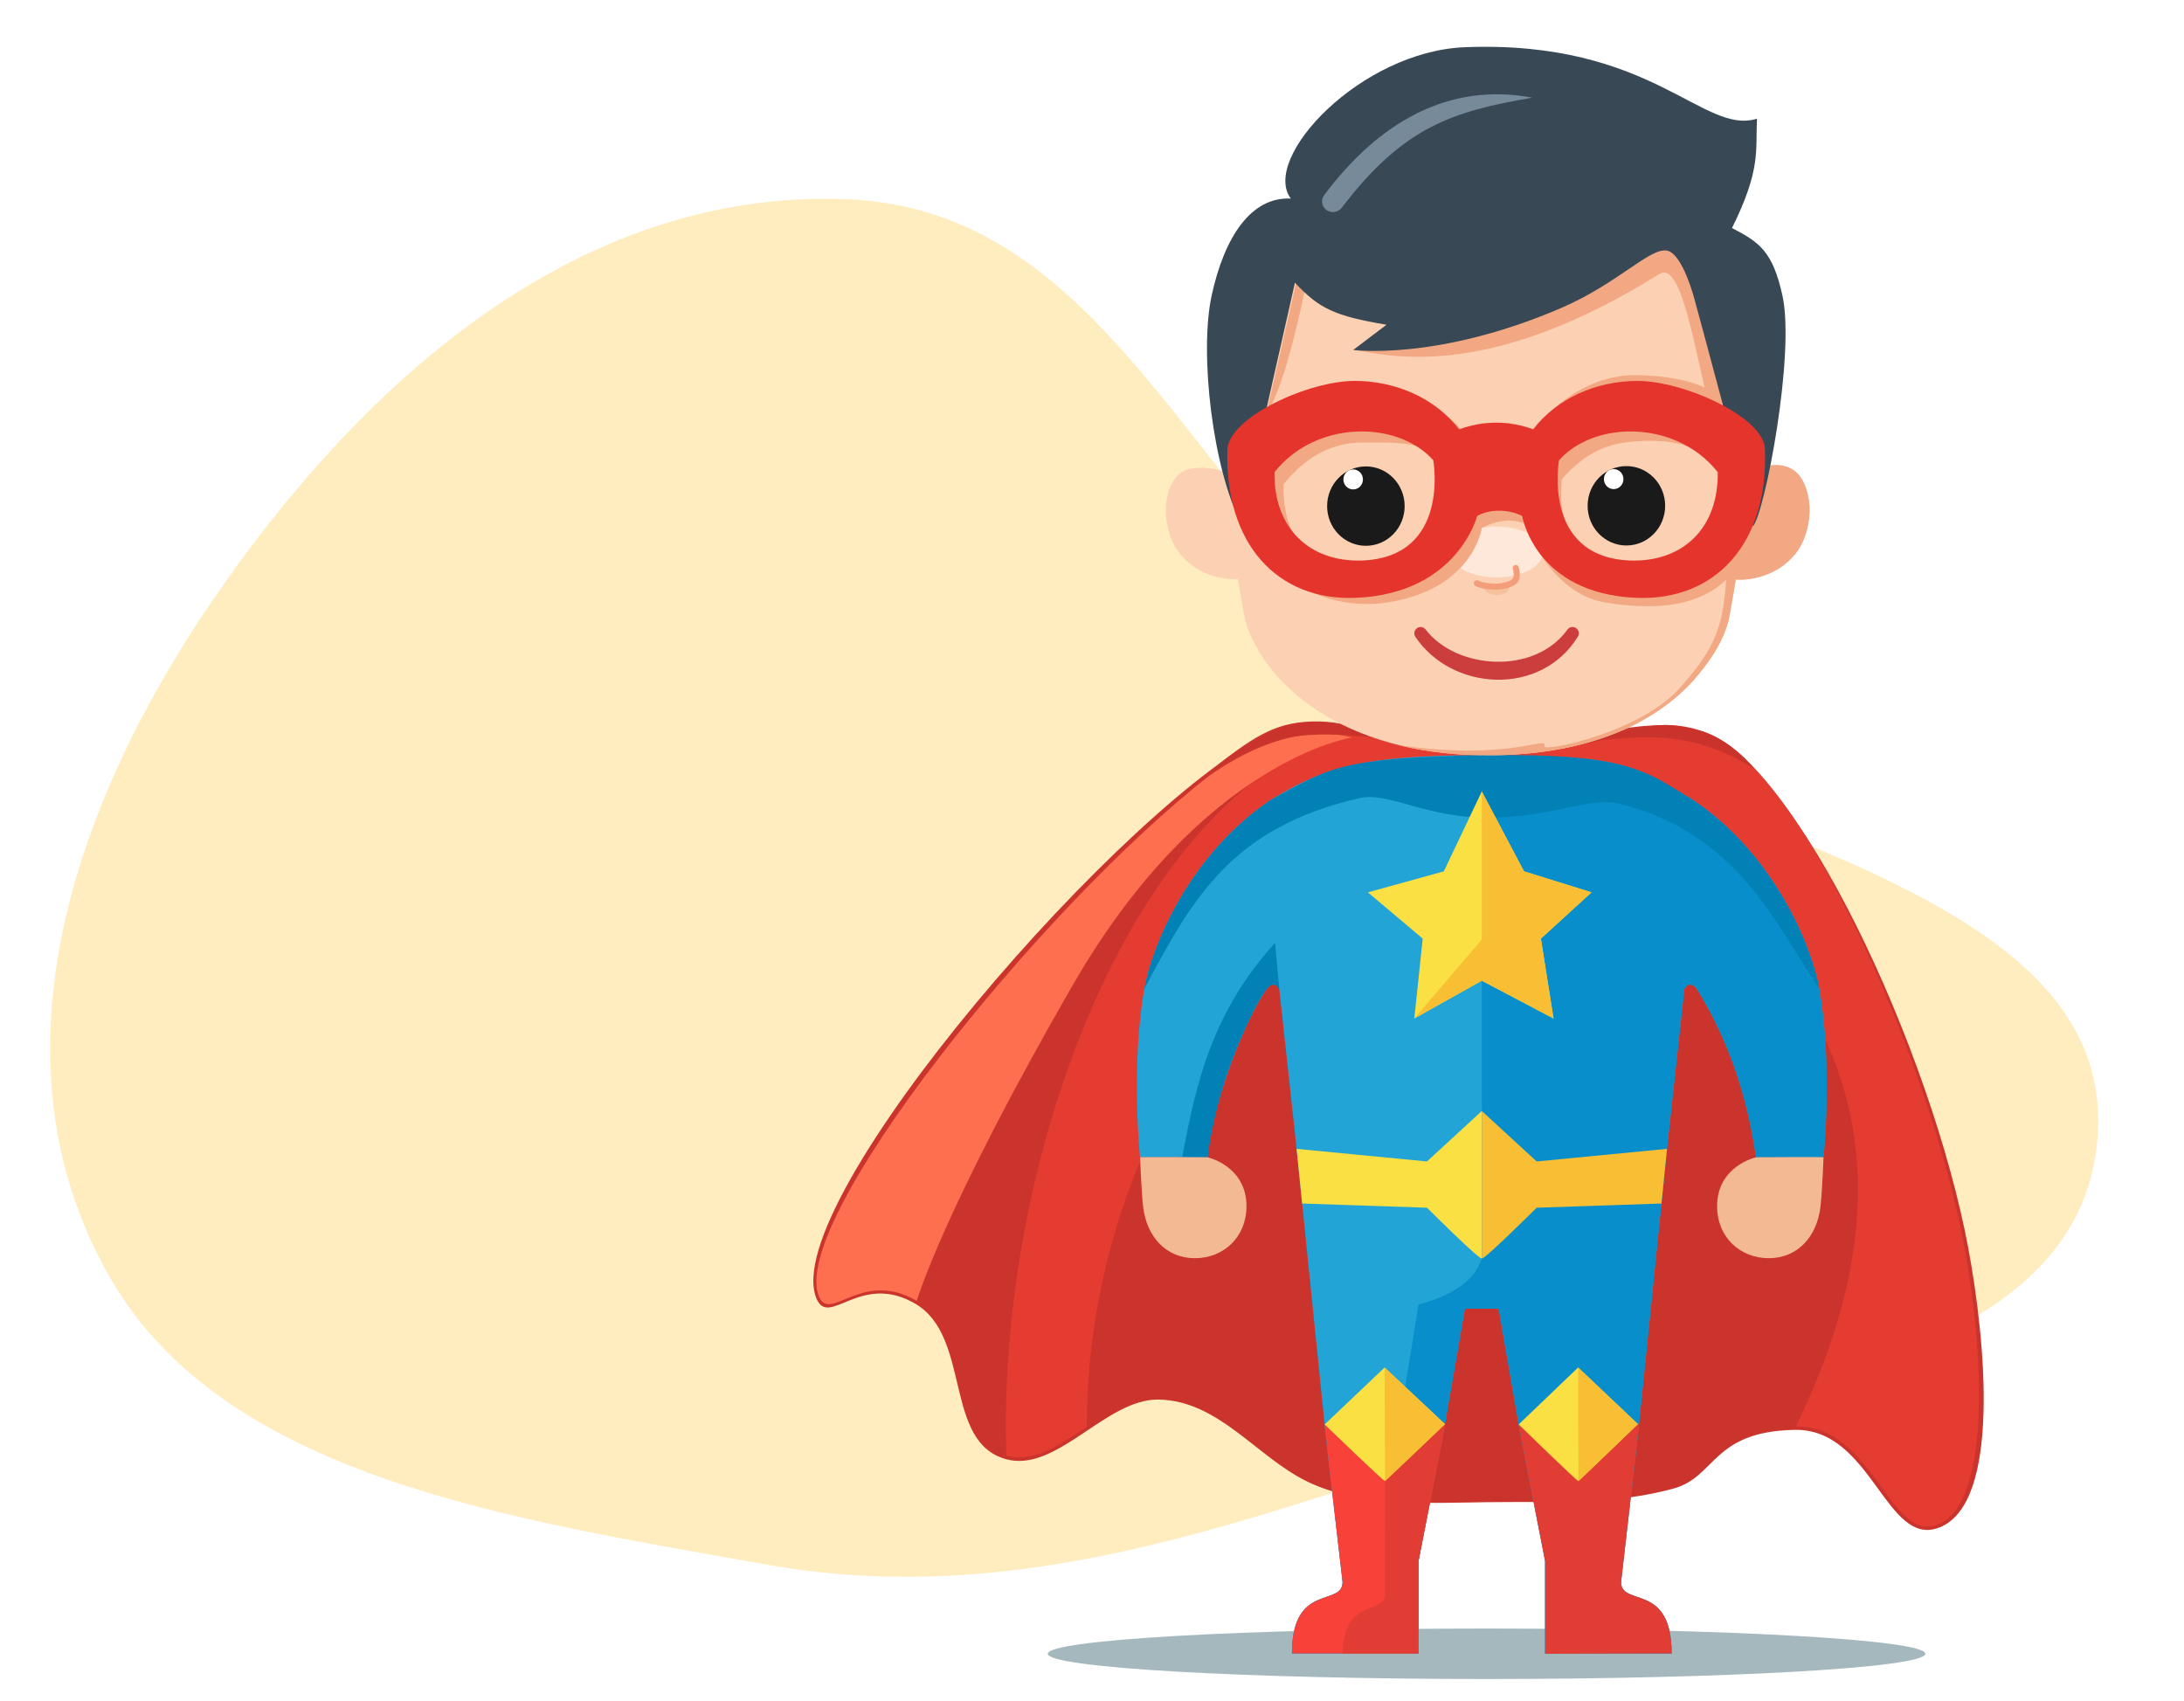
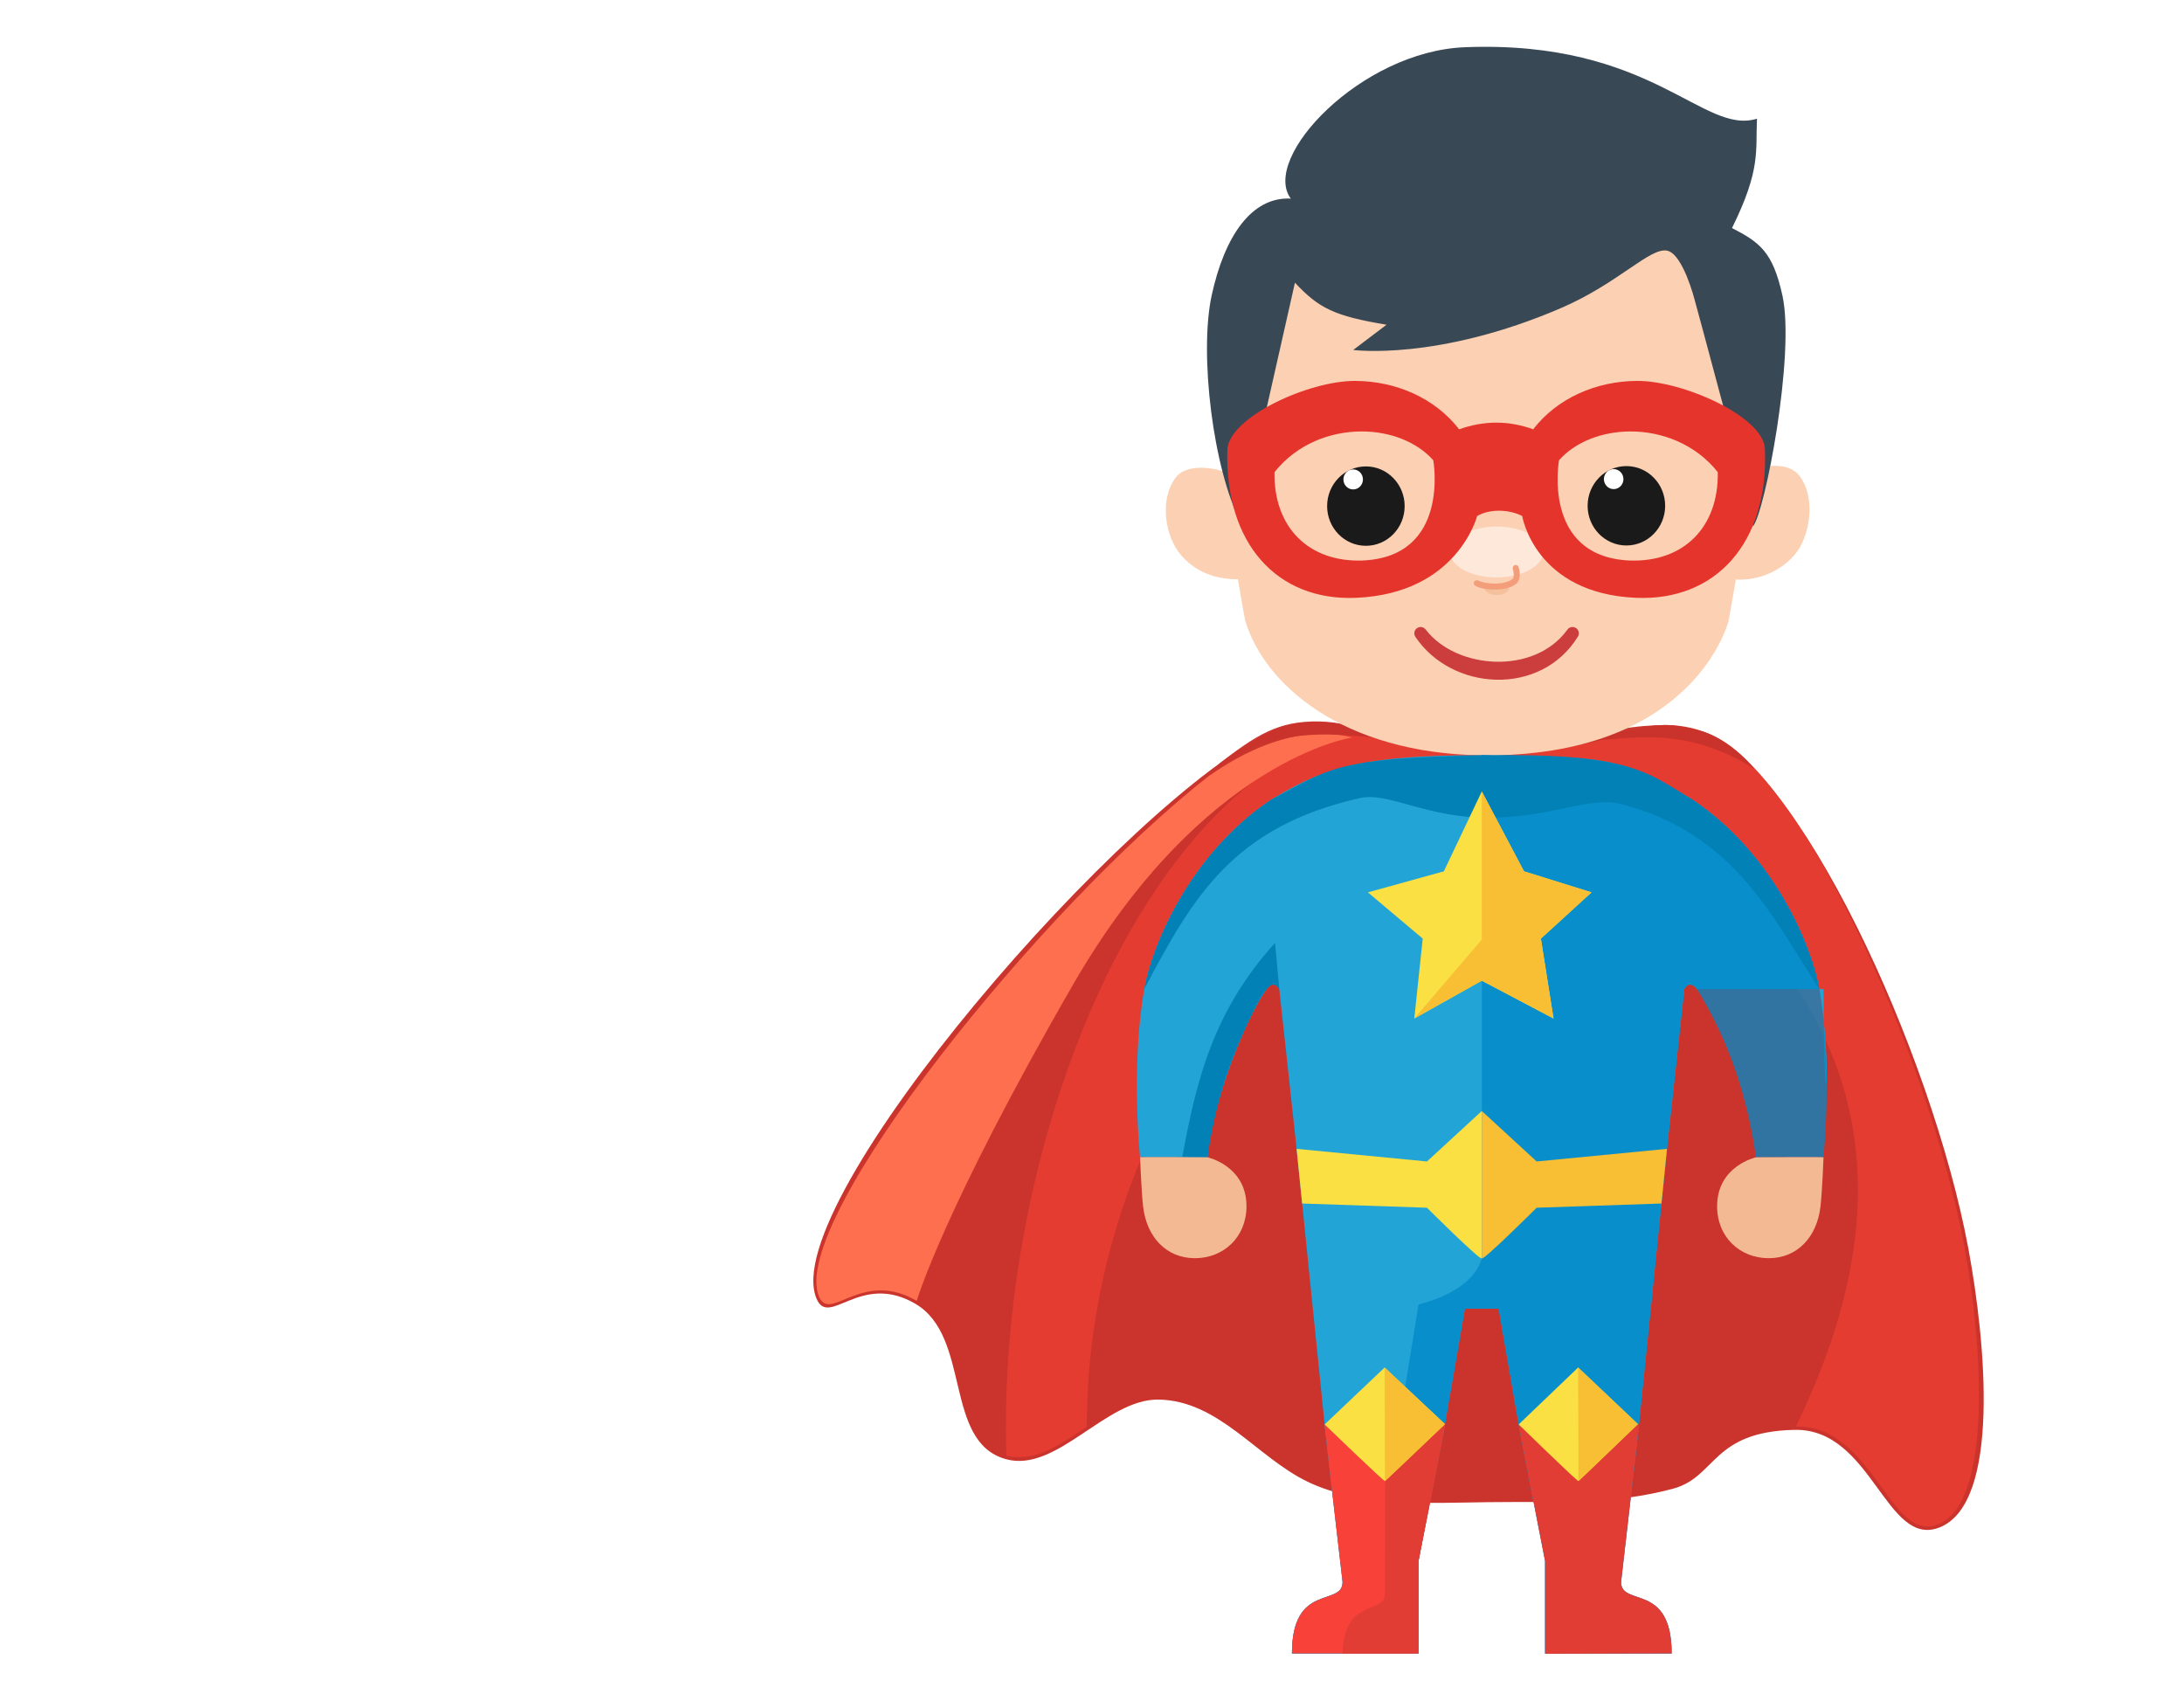
<svg xmlns="http://www.w3.org/2000/svg" width="804" height="626" viewBox="0 0 804 626" fill="none">
-   <path fill-rule="evenodd" clip-rule="evenodd" d="M772.173 418.812C779.974 318.948 600.1 305.191 511.768 238.882C438.534 183.907 407.144 77.205 311.961 73.34C209.294 69.172 130.044 145.238 78.068 221.273C26.811 296.256 -5.418 390.416 40.548 470.386C83.027 544.291 189.741 559.368 281.899 575.893C353.903 588.804 419.44 572.297 487.426 550.515C593.779 516.44 764.403 518.288 772.173 418.812Z" fill="#FFEDBF" />
-   <path d="M547.243 618.057C636.451 618.057 708.768 613.899 708.768 608.77C708.768 603.641 636.451 599.483 547.243 599.483C458.036 599.483 385.719 603.641 385.719 608.77C385.719 613.899 458.036 618.057 547.243 618.057Z" fill="#A5B8BE" />
  <path d="M550.349 278.032C526.198 277.886 490.799 258.77 468.861 268.838C415.679 293.244 285.723 442.779 300.592 478.049C305.167 488.901 316.758 468.11 336.935 479.907C357.743 492.073 347.181 530.949 370.482 537.177C389.091 542.151 407.13 514.961 426.395 515.198C448.614 515.471 462.649 536.379 481.283 545.396C500.863 554.87 526.435 553.216 547.538 552.965C574.556 552.644 593.819 553.92 615.875 548.012C631.886 543.724 630.052 526.989 660.605 526.342C689.194 525.737 694.292 570.091 714.033 562.252C736.481 553.338 731.111 494.459 724.594 459.475C711.148 387.297 661.352 278.967 625.533 268.968C602.951 262.665 573.8 278.172 550.349 278.032Z" fill="#CA342C" />
  <path d="M612.707 266.885C595.837 267.366 602.663 273.108 553.455 278.036C687.831 344.311 707.972 428.88 661.11 525.143C689.699 524.538 695.737 568.465 713.538 561.103C733.748 552.744 729.736 494.256 723.219 459.272C709.773 387.094 660.144 276.559 625.533 268.968C621.239 268.027 617.322 266.754 612.707 266.885Z" fill="#E53C32" />
  <path d="M500.504 267.768C417.77 288.88 366.927 425.413 370.483 535.9C382.074 538.452 390.749 531.041 400.073 525.248C400.243 419.442 465.203 335.656 542.39 278.032C526.582 276.085 509.083 275.488 500.504 267.768Z" fill="#E53C32" />
  <path d="M445.26 285.471C383.592 333.474 289.898 449.759 301.525 477.338C305.591 486.981 317.307 467.07 337.484 478.867C337.484 478.867 347.128 445.513 394.964 362.549C442.8 279.584 497.712 271.486 497.712 271.486C471.712 264.543 445.49 285.703 445.26 285.471Z" fill="#FE6F4F" />
  <path d="M485.682 265.573C470.487 265.286 462.462 270.593 448.342 281.464C472.107 266.418 494.061 270.721 507.934 271.679C506.494 271.667 496.911 267.111 496.911 267.111C492.903 266.131 489.188 265.639 485.682 265.573ZM612.708 266.885C608.762 266.898 601.192 267.4 596.69 268.44C596.69 268.44 590.872 272.418 589.432 272.43C603.305 271.472 622.131 268.048 645.897 283.095C637.497 273.015 626.799 266.838 612.708 266.885Z" fill="#CA342C" fill-opacity="0.973" />
  <path d="M545.151 72.195C475.554 71.007 449.985 113.345 449.985 164.106C449.985 166.895 450.152 170.122 450.412 173.561C444.836 171.694 436.212 171.109 432.736 175.885C426.438 184.54 429.406 197.729 434.29 203.746C439.53 210.203 446.942 213.283 455.709 213.234C457.132 221.633 458.355 228.332 458.355 228.332C465.309 251.835 494.193 277.413 545.657 278.039C546.833 278.054 548.021 278.055 549.22 278.043C624.363 277.287 636.361 228.512 636.361 228.512C636.361 228.512 637.591 221.775 639.021 213.331C647.492 213.802 655.843 210.155 661.045 203.746C665.928 197.729 668.888 183.787 662.479 175.213C658.642 170.079 649.957 171.087 644.355 173.202C644.591 169.959 644.731 166.936 644.731 164.286C644.731 113.815 619.434 71.689 550.733 72.378C548.897 72.302 547.06 72.228 545.151 72.195Z" fill="#FCD0B3" />
-   <path d="M545.657 278.039C498.312 277.738 484.964 284.109 467.84 294.444C437.765 314.607 424.007 348.456 421.247 364.097C416.195 392.715 419.693 426.011 419.693 426.011H444.543C446.181 405.968 458.521 374.932 466.287 364.097C467.099 362.758 469.417 361.181 470.946 364.097L477.159 421.367L488.031 528.168L494.243 582.343C494.243 591.63 475.606 582.343 475.606 608.656H522.199V574.604L531.518 526.621L539.284 481.733H551.709L559.474 526.621L568.793 574.604V608.656H615.387C615.387 582.343 596.749 591.63 596.749 582.343L602.962 528.168L613.834 421.367L620.046 364.097C621.576 361.181 623.894 362.758 624.705 364.097C636.69 383.428 643.33 404.234 646.449 426.011H671.299C671.299 426.011 674.797 392.715 669.746 364.097C666.985 348.456 653.228 314.607 623.152 294.444C598.11 279.33 593.002 278.341 545.657 278.039Z" fill="#22A4D6" />
+   <path d="M545.657 278.039C498.312 277.738 484.964 284.109 467.84 294.444C437.765 314.607 424.007 348.456 421.247 364.097C416.195 392.715 419.693 426.011 419.693 426.011H444.543C446.181 405.968 458.521 374.932 466.287 364.097C467.099 362.758 469.417 361.181 470.946 364.097L477.159 421.367L488.031 528.168L494.243 582.343C494.243 591.63 475.606 582.343 475.606 608.656H522.199V574.604L531.518 526.621L539.284 481.733H551.709L559.474 526.621L568.793 574.604V608.656H615.387C615.387 582.343 596.749 591.63 596.749 582.343L602.962 528.168L613.834 421.367L620.046 364.097C621.576 361.181 623.894 362.758 624.705 364.097H671.299C671.299 426.011 674.797 392.715 669.746 364.097C666.985 348.456 653.228 314.607 623.152 294.444C598.11 279.33 593.002 278.341 545.657 278.039Z" fill="#22A4D6" />
  <path opacity="0.756" d="M545.496 463.159C542.39 473.994 528.412 478.637 522.199 480.185L514.433 528.168H488.03L494.243 582.343C494.243 591.63 475.605 582.343 475.605 608.656H522.199V574.604L531.518 526.621L539.283 481.733H551.708L559.474 526.621L568.793 574.604V608.656H615.386C615.386 582.343 596.749 591.63 596.749 582.343L602.961 528.168L613.833 421.367L620.046 364.097C621.575 361.181 623.894 362.758 624.705 364.097C636.689 383.428 643.329 404.234 646.449 426.011H671.299C671.299 426.011 674.797 392.715 669.746 364.097C666.985 348.456 653.228 314.607 623.152 294.444C606.028 284.109 574.267 280.037 545.496 277.863V463.159Z" fill="#0089C7" />
  <path d="M603.371 524.458C601.215 544.107 598.97 563.123 596.769 582.456C596.947 591.622 615.389 582.341 615.387 608.656L568.813 608.77V574.717C568.798 574.527 558.887 524.164 559.081 524.344L603.371 524.458Z" fill="#E23D35" />
  <path d="M487.642 524.344C489.671 543.831 492.043 563.01 494.244 582.343C494.244 591.63 475.606 582.343 475.606 608.656L522.2 608.656V574.604C522.215 574.414 532.077 524.308 531.932 524.231L487.642 524.344Z" fill="#F84138" />
  <path d="M509.991 524.174L509.794 586.862C509.794 594.351 494.726 588.049 494.21 608.656H522.2V574.604C525.444 557.813 529.043 541.115 531.932 524.231L509.991 524.174Z" fill="#E23D35" />
  <path d="M467.84 294.444C437.764 314.607 424.007 348.456 421.246 364.097C439.28 329.755 454.216 304.358 500.455 293.812C511.289 291.341 525.052 301.247 548.605 301.005C572.157 300.762 585.055 292.993 596.749 295.991C638.659 306.738 652.753 338.196 669.745 364.097C666.985 348.456 653.227 314.607 623.152 294.444C606.15 284.042 599.878 277.116 545.656 278.039C491.435 278.963 489.261 283.075 467.84 294.444Z" fill="#0281B6" />
  <path d="M545.496 291.337L561.027 320.746L585.877 328.485L567.239 345.511L571.899 374.92L545.496 360.99L520.646 374.92L523.752 345.511L503.562 328.485L531.518 320.746L545.496 291.337Z" fill="#FAE043" />
  <path d="M545.495 291.337L561.027 320.746L585.877 328.485L567.239 345.511L571.898 374.92L545.495 360.99L520.646 374.92L545.495 345.875V291.337Z" fill="#F8BF34" />
  <path d="M477.315 422.904L479.364 443.026L525.306 444.574C525.306 444.574 545.496 464.696 545.496 463.148V408.973L525.306 427.547L477.315 422.904Z" fill="#FAE043" />
  <path d="M613.677 422.904L611.629 443.026L565.687 444.574C565.687 444.574 545.496 464.696 545.496 463.148V408.973L565.687 427.547L613.677 422.904Z" fill="#F8BF34" />
  <path d="M509.847 545.183C509.627 545.594 487.642 524.344 487.642 524.344L509.726 503.392L531.932 524.231L509.847 545.183Z" fill="#FAE043" />
  <path d="M509.847 545.184L509.727 503.392L531.932 524.231C531.932 524.231 509.89 545.362 509.847 545.184Z" fill="#F8BF34" />
  <path d="M581.08 545.183C580.862 545.594 559.08 524.344 559.08 524.344L580.961 503.392L602.961 524.231L581.08 545.183Z" fill="#FAE043" />
  <path d="M581.08 545.184L580.961 503.392L602.961 524.231C602.961 524.231 581.123 545.362 581.08 545.184Z" fill="#F8BF34" />
  <path d="M470.946 364.097L469.393 347.07C446.618 372.241 440.412 397.655 435.225 426.011H444.543C445.475 418.89 447.75 407.245 451.377 396.292C454.546 386.721 458.841 377.39 461.628 371.836C467.84 359.453 469.393 362.239 470.946 364.097Z" fill="#0281B6" />
  <g opacity="0.5" filter="url(#filter0_f_3764_9503)">
    <path d="M550.935 212.564C560.387 212.564 568.05 208.371 568.05 203.199C568.05 198.026 560.387 193.833 550.935 193.833C541.482 193.833 533.819 198.026 533.819 203.199C533.819 208.371 541.482 212.564 550.935 212.564Z" fill="white" />
  </g>
  <path d="M502.826 200.915C510.707 200.915 517.096 194.373 517.096 186.303C517.096 178.232 510.707 171.69 502.826 171.69C494.945 171.69 488.556 178.232 488.556 186.303C488.556 194.373 494.945 200.915 502.826 200.915Z" fill="#1A1A1A" />
  <path d="M498.146 180.165C500.132 180.165 501.742 178.516 501.742 176.483C501.742 174.449 500.132 172.8 498.146 172.8C496.16 172.8 494.55 174.449 494.55 176.483C494.55 178.516 496.16 180.165 498.146 180.165Z" fill="white" />
  <path d="M598.724 200.798C606.606 200.798 612.995 194.256 612.995 186.185C612.995 178.115 606.606 171.573 598.724 171.573C590.843 171.573 584.454 178.115 584.454 186.185C584.454 194.256 590.843 200.798 598.724 200.798Z" fill="#1A1A1A" />
  <path d="M594.043 180.048C596.03 180.048 597.64 178.399 597.64 176.365C597.64 174.332 596.03 172.683 594.043 172.683C592.057 172.683 590.447 174.332 590.447 176.365C590.447 178.399 592.057 180.048 594.043 180.048Z" fill="white" />
-   <path d="M597.658 83.206C559.1 83.458 530.825 111.301 498.903 128.824C514.608 131.781 549.714 138.924 610.727 100.963C617.831 96.154 622.299 119.832 626.958 140.216C627.164 141.118 627.304 141.742 627.501 142.602C619.729 139.24 610.577 138.111 601.409 138.111C588.333 138.111 573.376 145.843 564.134 159.781C555.45 156.573 548.464 156.443 539.284 159.781C530.551 148.273 513.709 142.804 498.903 142.755C482.122 142.699 465.325 154.48 453.595 171.796C453.049 205.716 483.072 226.381 511.328 221.695C542.592 216.509 545.496 194.319 545.496 194.319C551.709 191.223 556.368 191.094 561.028 192.548C561.028 192.548 570.406 218.236 590.537 221.695C612.306 225.435 626.567 221.898 635.448 213.43C634.371 229.19 632.124 237.919 619.049 252.482C604.746 269.592 567.755 277 568.506 274.693C569.904 270.397 556.286 280.373 514.774 274.244C525.79 277.244 542.39 278.346 551.709 278.036C574.546 277.278 587.997 272.774 598.302 268.44C607.626 264.188 616.191 258.315 623.151 250.796C629.066 243.852 634.552 236.64 636.59 227.274C636.816 226.142 637.681 221.212 639.021 213.331C640.583 213.599 645.964 213.465 651.453 211.075C651.957 210.86 652.453 210.628 652.94 210.38C653.061 210.318 653.181 210.26 653.302 210.195C656.214 208.649 658.805 206.506 661.045 203.746C663.873 200.262 666.054 194.373 666.17 188.351C666.173 188.323 666.176 188.297 666.179 188.268C666.179 188.234 666.174 188.205 666.173 188.171C666.198 186.153 665.991 184.123 665.494 182.165C662.851 169.626 653.462 170.326 648.002 172.164C647.405 166.811 646.116 162.265 644.275 158.402C642.606 137.64 641.332 138.763 639.301 126.354C640.116 126.613 631.94 100.082 608.239 86.11C604.576 83.97 600.865 83.259 597.658 83.206H597.658ZM477.159 104.058L466.287 152.042C473.396 141.869 480.265 107.154 480.265 107.154L477.159 104.058ZM607.438 162.251C616.807 162.24 626.444 164.437 632.471 172.164C632.845 192.346 621.014 210.05 601.409 209.312C569.57 207.894 575.02 176.365 575.02 176.365C581.003 169.518 588.24 164.157 598.302 162.877C601.222 162.505 604.315 162.255 607.438 162.251ZM502.009 162.877C512.153 162.906 523.983 162.221 529.965 169.068C529.965 169.068 533.848 207.894 502.009 209.312C482.404 210.05 472.125 198.537 472.5 178.355C480.535 168.052 490.513 162.843 502.009 162.877Z" fill="#F3A884" />
  <path opacity="0.692" d="M546.332 216.127C546.332 216.899 546.824 217.639 547.699 218.184C548.575 218.73 549.762 219.036 551.001 219.036C552.239 219.036 553.426 218.73 554.302 218.184C555.177 217.639 555.669 216.899 555.669 216.127H546.332Z" fill="#F3B992" />
  <path d="M539.283 17.379C500.92 18.883 464.099 58.117 475.179 73.102C460.658 72.351 450.769 87.096 446.064 108.702C441.359 130.309 446.645 173.079 456.79 192.286L476.711 104.058C485.61 113.599 491.354 116.337 510.423 119.537L498.164 128.824C498.164 128.824 529.234 132.975 574.782 113.346C595.842 104.269 607.644 90.771 613.859 92.301C619.605 93.716 623.817 110.25 623.817 110.25C623.817 110.25 645.902 191.089 645.27 193.834C649.721 188.788 660.892 130.485 656.186 108.879C652.633 92.56 647.681 89.169 637.608 83.936C648.335 62.267 646.231 55.498 646.802 43.692C626.882 49.884 608.297 14.673 539.283 17.379Z" fill="#394855" />
-   <path d="M487.447 71.852C486.157 73.621 486.575 76.079 488.38 77.343C490.185 78.606 492.694 78.198 493.985 76.429C516.552 46.788 534.627 40.963 564.133 35.96C533.071 30.093 507.358 45.24 487.447 71.852Z" fill="#778A99" />
  <path d="M498.83 140.216C481.752 140.16 452.663 153.477 451.835 165.399C450.756 200.025 470.109 221.305 499.232 220.065C536.558 218.476 543.779 189.948 543.779 189.948C548.527 187.215 555.628 187.493 560.368 189.948C560.368 189.948 564.996 218.476 602.322 220.065C631.445 221.305 651.109 200.025 649.72 165.399C649.555 153.59 619.802 140.16 602.725 140.216C587.657 140.265 573.291 146.526 564.404 158.034C555.567 154.826 546.492 154.696 537.151 158.034C528.264 146.526 513.898 140.265 498.83 140.216ZM501.385 158.82C511.708 158.849 521.546 162.575 527.634 169.421C527.634 169.421 534.06 204.909 501.658 206.328C481.706 207.065 468.807 193.986 469.188 173.804C477.365 163.501 489.686 158.787 501.385 158.82ZM600.17 158.82C611.869 158.787 624.189 163.501 632.367 173.804C632.748 193.986 619.848 207.065 599.897 206.328C567.495 204.909 573.921 169.421 573.921 169.421C580.009 162.575 589.847 158.849 600.17 158.82Z" fill="#E5342C" />
  <path d="M523.436 230.85C522.83 230.729 522.201 230.853 521.687 231.195C520.617 231.906 520.327 233.348 521.041 234.415C534.4 254.386 567.154 256.591 580.876 234.342C581.55 233.25 581.208 231.82 580.112 231.149C579.016 230.477 577.581 230.819 576.907 231.911C564.708 248.602 536.114 246.379 524.918 231.839C524.541 231.351 524.042 230.971 523.436 230.85Z" fill="#CC3D3E" />
  <path d="M458.867 444.033C458.867 455.439 450.396 463.159 439.884 463.159C429.372 463.159 422.063 455.369 420.801 444.033C420.163 438.305 419.693 426.011 419.693 426.011C419.774 425.864 444.543 426.011 444.543 426.011C444.543 426.011 458.867 429.16 458.867 444.033Z" fill="#F3B992" />
  <path d="M632.125 444.033C632.125 455.439 640.596 463.159 651.108 463.159C661.62 463.159 668.929 455.369 670.191 444.033C670.829 438.305 671.299 426.011 671.299 426.011C671.218 425.864 646.449 426.011 646.449 426.011C646.449 426.011 632.125 429.16 632.125 444.033Z" fill="#F3B992" />
  <path d="M557.655 208.009C557.516 208.05 557.386 208.118 557.273 208.209C557.16 208.3 557.067 208.412 556.997 208.539C556.928 208.667 556.885 208.806 556.87 208.95C556.854 209.094 556.868 209.239 556.909 209.378C557.171 210.261 557.297 211.188 557.24 211.904C557.184 212.62 556.968 213.041 556.711 213.234C555.308 214.286 552.717 214.829 550.193 214.827C547.669 214.826 545.167 214.264 544.206 213.727C543.95 213.584 543.648 213.549 543.366 213.628C543.084 213.707 542.845 213.895 542.702 214.149C542.631 214.275 542.585 214.414 542.568 214.558C542.551 214.702 542.563 214.848 542.602 214.987C542.642 215.126 542.708 215.256 542.798 215.37C542.888 215.484 543 215.578 543.127 215.649C544.777 216.57 547.386 217.028 550.192 217.029C552.998 217.031 555.955 216.556 558.038 214.994C558.984 214.284 559.357 213.167 559.443 212.076C559.529 210.985 559.351 209.84 559.028 208.753C558.987 208.614 558.919 208.485 558.828 208.372C558.737 208.26 558.624 208.166 558.496 208.097C558.369 208.028 558.229 207.985 558.084 207.97C557.94 207.955 557.794 207.968 557.655 208.009Z" fill="#F39D7A" />
  <defs>
    <filter id="filter0_f_3764_9503" x="524.338" y="184.352" width="53.193" height="37.693" filterUnits="userSpaceOnUse" color-interpolation-filters="sRGB">
      <feFlood flood-opacity="0" result="BackgroundImageFix" />
      <feBlend mode="normal" in="SourceGraphic" in2="BackgroundImageFix" result="shape" />
      <feGaussianBlur stdDeviation="4.741" result="effect1_foregroundBlur_3764_9503" />
    </filter>
  </defs>
</svg>